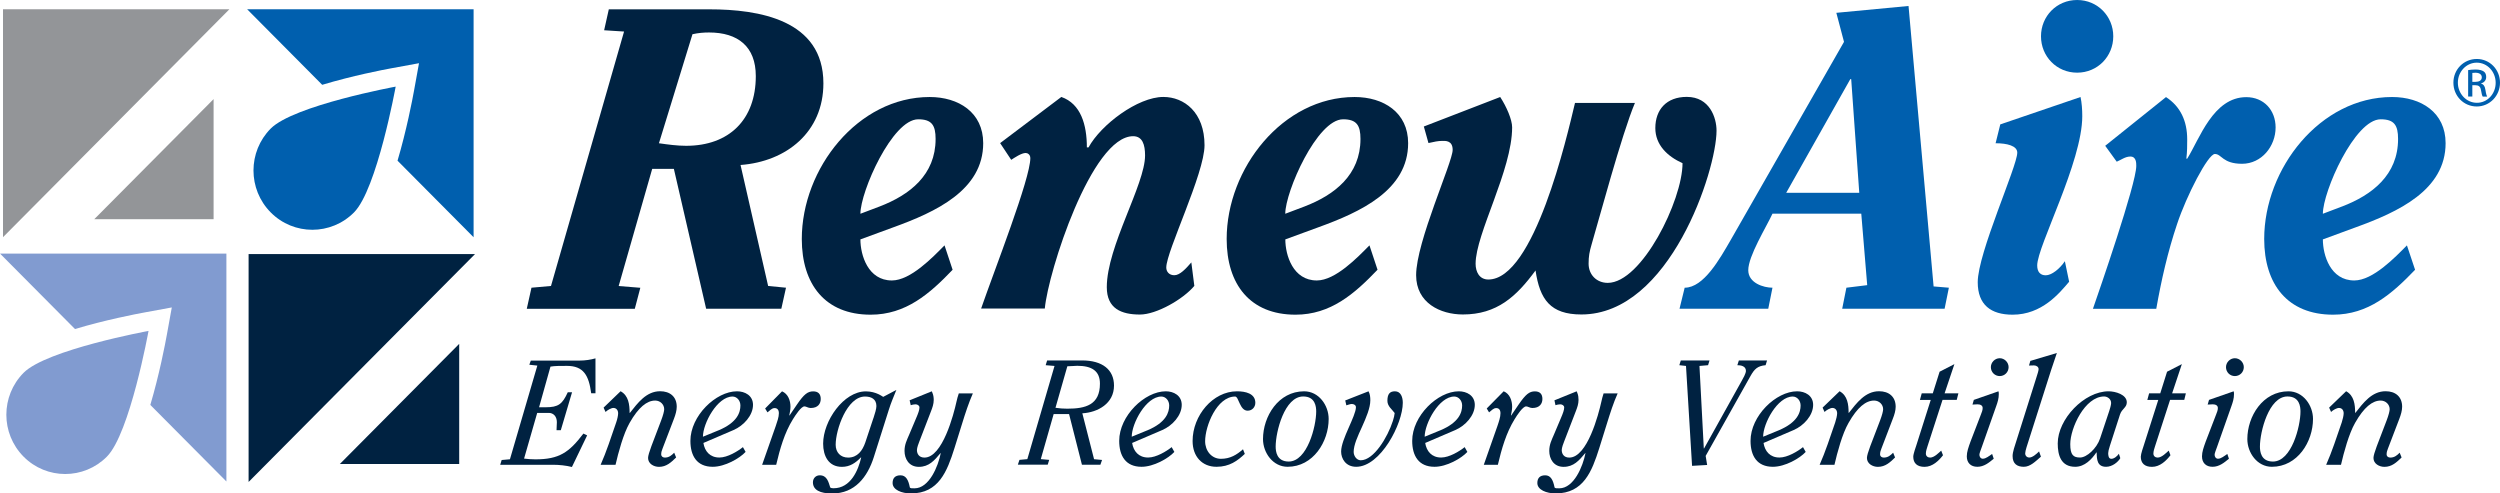
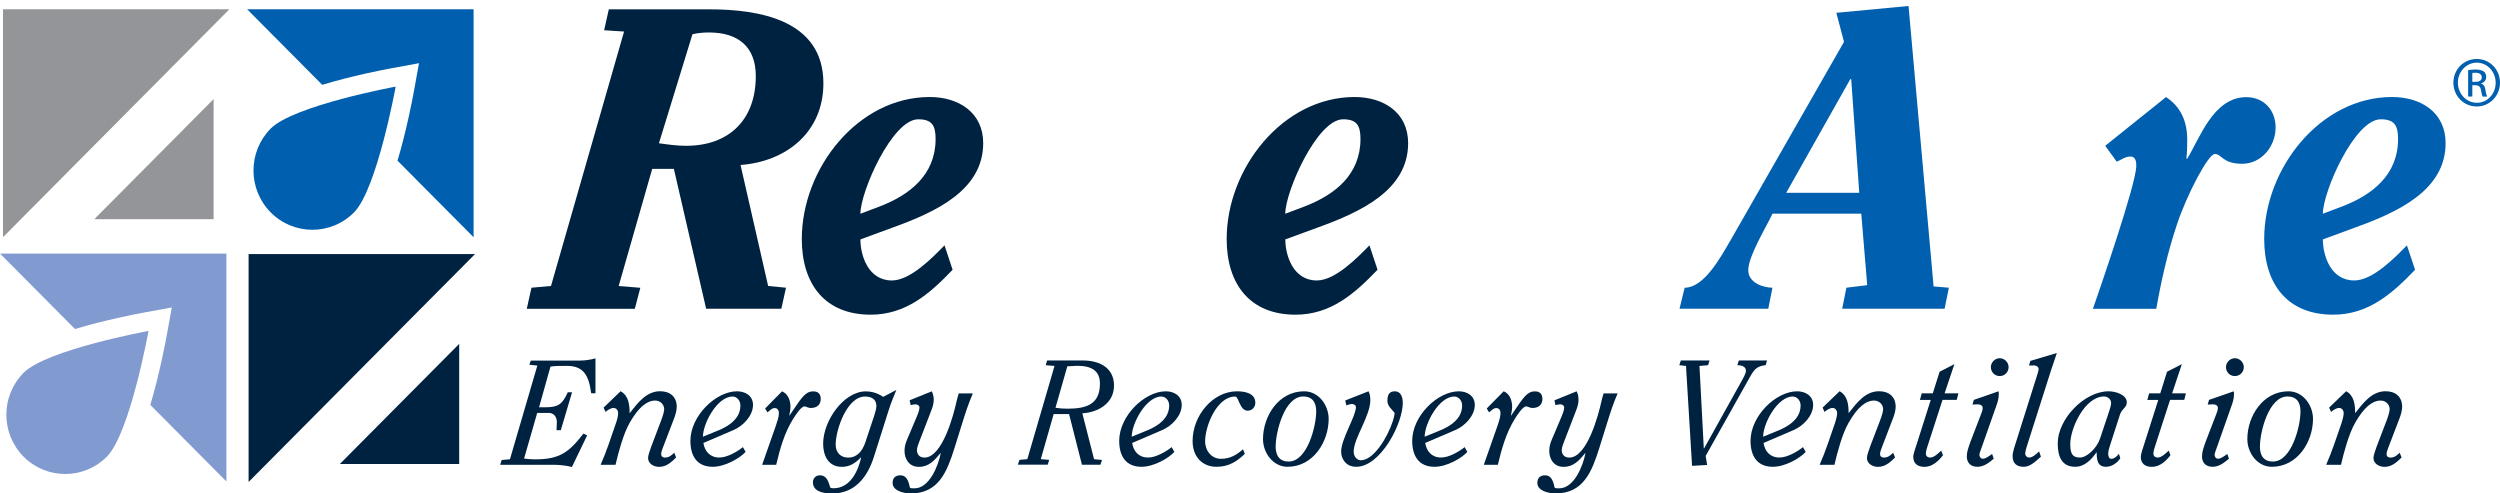
<svg xmlns="http://www.w3.org/2000/svg" width="228" height="45" viewBox="0 0 228 45" fill="none">
  <g clip-path="url(#clip0_628_1072)">
    <path d="M48.044 28.154L48.47 26.239L50.251 26.08L56.915 2.876L55.097 2.76L55.523 0.851H64.709C69.166 0.851 75.094 1.787 75.094 7.6C75.094 12.042 71.726 14.735 67.537 15.047L70.054 26.08L71.683 26.239L71.258 28.154H64.399L61.457 15.402H59.481L56.422 26.086L58.398 26.245L57.894 28.16H48.05L48.044 28.154ZM60.095 13.064C60.909 13.181 61.761 13.297 62.575 13.297C66.491 13.297 68.929 10.916 68.929 6.939C68.929 4.247 67.299 2.962 64.667 2.962C64.199 2.962 63.7 2.998 63.153 3.121L60.095 13.064Z" fill="#002241" />
    <path d="M86.877 24.605C84.786 26.79 82.615 28.699 79.399 28.699C75.252 28.699 73.124 25.927 73.124 21.796C73.124 15.365 78.237 8.848 84.786 8.848C87.418 8.848 89.668 10.249 89.668 13.058C89.668 17.348 85.327 19.336 81.454 20.738L78.469 21.833C78.469 23.277 79.168 25.578 81.338 25.578C83.041 25.578 85.059 23.473 86.141 22.378L86.877 24.599V24.605ZM80.213 18.835C82.962 17.782 85.327 15.953 85.327 12.673C85.327 11.424 84.98 10.88 83.74 10.88C81.375 10.88 78.469 17.47 78.469 19.495L80.213 18.835Z" fill="#002241" />
-     <path d="M89.473 28.154C90.714 24.568 93.966 16.295 93.966 14.423C93.966 14.074 93.699 13.952 93.541 13.952C93.152 13.952 92.531 14.38 92.222 14.576L91.212 13.052L96.794 8.842C98.575 9.466 99.122 11.375 99.122 13.444H99.274C100.399 11.375 103.767 8.842 106.096 8.842C107.993 8.842 109.853 10.243 109.853 13.248C109.853 15.824 106.364 22.916 106.364 24.397C106.364 24.788 106.637 25.101 107.099 25.101C107.604 25.101 108.145 24.513 108.65 23.932L108.923 26.074C107.914 27.285 105.476 28.686 103.962 28.686C102.26 28.686 100.94 28.142 100.94 26.19C100.94 22.482 104.43 16.834 104.43 14.178C104.43 13.205 104.199 12.422 103.342 12.422C99.548 12.422 95.596 24.788 95.286 28.136H89.473V28.154Z" fill="#002241" />
    <path d="M125.625 24.605C123.533 26.79 121.363 28.699 118.147 28.699C114 28.699 111.872 25.927 111.872 21.796C111.872 15.365 116.985 8.848 123.54 8.848C126.172 8.848 128.422 10.249 128.422 13.058C128.422 17.348 124.081 19.336 120.208 20.738L117.222 21.833C117.222 23.277 117.922 25.578 120.092 25.578C121.795 25.578 123.813 23.473 124.895 22.378L125.631 24.599L125.625 24.605ZM118.961 18.835C121.709 17.782 124.075 15.953 124.075 12.673C124.075 11.424 123.722 10.88 122.488 10.88C120.123 10.88 117.216 17.47 117.216 19.495L118.961 18.835Z" fill="#002241" />
-     <path d="M129.844 11.541L136.818 8.848C137.402 9.742 137.907 10.916 137.907 11.614C137.907 15.512 134.575 21.325 134.575 24.054C134.575 24.795 134.921 25.492 135.736 25.492C139.919 25.492 142.904 12.471 143.64 9.387H149.106C147.902 12.232 145.738 20.34 145.154 22.292C144.959 22.953 144.88 23.381 144.88 24.048C144.88 25.058 145.616 25.798 146.625 25.798C149.726 25.798 153.447 18.272 153.447 14.882C152.055 14.258 150.966 13.205 150.966 11.681C150.966 10.005 151.976 8.836 153.836 8.836C155.928 8.836 156.548 10.745 156.548 11.914C156.548 15.536 152.286 28.68 144.224 28.68C141.396 28.68 140.43 27.316 140.041 24.666C138.296 27.047 136.514 28.68 133.413 28.68C131.358 28.68 129.151 27.628 129.151 25.095C129.151 22.053 132.483 14.796 132.483 13.67C132.483 12.777 131.784 12.85 131.516 12.85C131.17 12.85 130.781 12.93 130.276 13.046L129.851 11.528L129.844 11.541Z" fill="#002241" />
    <path d="M153.173 28.154L153.642 26.239C155.387 26.239 156.852 23.589 157.825 21.913L168.173 3.818L167.474 1.169L174.058 0.545L176.344 26.122L177.737 26.239L177.348 28.154H168.009L168.392 26.239L170.289 26.006L169.748 19.489H161.649C161.071 20.738 159.442 23.351 159.442 24.642C159.442 25.81 160.834 26.239 161.649 26.239L161.266 28.154H153.167H153.173ZM162.901 17.586H169.565L168.829 7.214H168.75L162.901 17.586Z" fill="#005FAE" />
-     <path d="M182.424 11.345L189.745 8.848C189.86 9.393 189.903 9.98 189.903 10.598C189.903 14.772 185.793 22.457 185.793 24.207C185.793 24.831 186.103 25.107 186.571 25.107C187.112 25.107 187.848 24.519 188.316 23.822L188.705 25.694C187.811 26.747 186.224 28.699 183.549 28.699C181.573 28.699 180.369 27.805 180.369 25.737C180.369 23.081 183.975 15.169 183.975 13.921C183.975 13.297 183.044 13.064 181.999 13.064L182.424 11.351V11.345ZM192.73 3.31C192.73 5.146 191.301 6.627 189.435 6.627C187.568 6.627 186.139 5.146 186.139 3.31C186.139 1.475 187.574 0 189.435 0C191.295 0 192.73 1.481 192.73 3.31Z" fill="#005FAE" />
    <path d="M191.994 13.297L197.539 8.854C198.859 9.711 199.473 11.039 199.473 12.716C199.473 13.26 199.473 13.848 199.394 14.472H199.473C200.597 12.679 201.838 8.86 204.86 8.86C206.446 8.86 207.535 10.029 207.535 11.626C207.535 13.34 206.258 14.937 204.477 14.937C202.695 14.937 202.622 14.043 201.996 14.043C201.37 14.043 199.4 17.862 198.549 20.438C197.697 22.971 197.114 25.547 196.652 28.16H190.876C191.417 26.6 194.828 16.773 194.828 15.133C194.828 14.857 194.828 14.276 194.286 14.276C193.824 14.276 193.435 14.588 193.046 14.747L192 13.303L191.994 13.297Z" fill="#005FAE" />
    <path d="M220.254 24.605C218.156 26.79 215.992 28.699 212.776 28.699C208.629 28.699 206.495 25.927 206.495 21.796C206.495 15.365 211.608 8.848 218.156 8.848C220.795 8.848 223.039 10.249 223.039 13.058C223.039 17.348 218.698 19.336 214.825 20.738L211.845 21.833C211.845 23.277 212.539 25.578 214.709 25.578C216.412 25.578 218.43 23.473 219.512 22.378L220.254 24.599V24.605ZM213.59 18.835C216.345 17.782 218.704 15.953 218.704 12.673C218.704 11.424 218.357 10.88 217.117 10.88C214.752 10.88 211.845 17.47 211.845 19.495L213.584 18.835H213.59Z" fill="#005FAE" />
    <path d="M0 23.124L6.84 30.008C9.588 29.182 12.361 28.644 13.236 28.485L15.668 28.038L15.224 30.492C15.066 31.373 14.531 34.157 13.71 36.929L20.648 43.911V23.13H0V23.124Z" fill="#819BD0" />
    <path d="M9.746 41.647C7.649 43.758 4.244 43.758 2.152 41.647C0.055 39.536 0.055 36.115 2.152 33.998C4.25 31.887 13.546 30.18 13.546 30.18C13.546 30.18 11.85 39.536 9.746 41.647Z" fill="#819BD0" />
    <path d="M0.274 21.631V0.844H20.921L0.274 21.631Z" fill="#939598" />
    <path d="M19.48 9.038V19.991H8.597L19.48 9.038Z" fill="#939598" />
    <path d="M22.672 43.954V23.173H43.32L22.672 43.954Z" fill="#002241" />
    <path d="M41.879 31.36V42.314H30.996L41.879 31.36Z" fill="#002241" />
    <path d="M22.539 0.844L29.385 7.735C32.133 6.908 34.899 6.37 35.775 6.211L38.213 5.764L37.769 8.218C37.611 9.099 37.076 11.883 36.255 14.655L43.192 21.637V0.844H22.545H22.539Z" fill="#005FAE" />
    <path d="M32.285 19.373C30.187 21.484 26.782 21.484 24.691 19.373C22.593 17.262 22.593 13.835 24.691 11.724C26.788 9.613 36.085 7.9 36.085 7.9C36.085 7.9 34.382 17.262 32.285 19.373Z" fill="#005FAE" />
    <path d="M54.294 35.864H53.917C53.699 34.224 53.212 33.368 51.704 33.368C51.029 33.368 50.61 33.368 50.203 33.435L49.163 37.143H49.759C50.932 37.143 51.285 36.855 51.783 35.772H52.172L51.145 39.236H50.756C50.756 38.967 50.786 38.746 50.786 38.502C50.786 37.957 50.452 37.657 50.057 37.657H48.993L47.795 41.824C48.129 41.867 48.482 41.892 48.835 41.892C50.993 41.892 51.899 41.267 53.206 39.542L53.547 39.707L52.16 42.589C51.631 42.454 50.999 42.387 50.421 42.387H45.618L45.752 41.953L46.506 41.885L49.005 33.343L48.275 33.264L48.409 32.884H52.89C53.364 32.884 53.887 32.805 54.307 32.682V35.87L54.294 35.864Z" fill="#002241" />
    <path d="M54.781 42.381C55.291 41.237 55.754 39.817 56.197 38.526C56.295 38.251 56.374 37.883 56.374 37.694C56.374 37.412 56.21 37.204 55.942 37.204C55.741 37.204 55.389 37.406 55.225 37.571L55.048 37.174L56.599 35.681C57.328 36.078 57.419 36.904 57.419 37.651H57.45C58.149 36.77 58.933 35.681 60.204 35.681C61.092 35.681 61.718 36.17 61.718 37.094C61.718 37.437 61.609 37.816 61.463 38.196L60.423 40.912C60.356 41.078 60.301 41.237 60.301 41.445C60.301 41.598 60.423 41.732 60.636 41.732C61.013 41.732 61.256 41.524 61.487 41.286L61.663 41.72C61.207 42.167 60.776 42.577 60.101 42.577C59.627 42.577 59.104 42.295 59.104 41.763C59.104 41.573 59.225 41.182 59.402 40.704L60.289 38.367C60.478 37.877 60.575 37.486 60.575 37.321C60.575 36.886 60.21 36.531 59.754 36.531C59 36.531 58.228 37.143 57.419 38.569C56.854 39.56 56.392 41.273 56.137 42.387H54.787L54.781 42.381Z" fill="#002241" />
    <path d="M67.999 41.212C67.445 41.812 66.108 42.571 65.001 42.571C63.542 42.571 62.965 41.555 62.965 40.209C62.965 37.926 65.287 35.687 67.214 35.687C67.932 35.687 68.674 36.066 68.674 36.923C68.674 37.896 67.81 38.826 66.904 39.217L64.15 40.398C64.272 41.157 64.746 41.726 65.609 41.726C66.351 41.726 67.281 41.157 67.755 40.778L67.999 41.212ZM65.53 39.248C67.257 38.526 67.525 37.602 67.525 36.978C67.525 36.543 67.214 36.164 66.807 36.164C65.415 36.164 64.108 38.612 64.108 39.829L65.524 39.248H65.53Z" fill="#002241" />
    <path d="M71.318 35.687C71.872 35.919 72.091 36.525 72.091 37.1C72.091 37.388 72.024 37.645 71.981 37.89H72.005L72.68 36.898C73.325 35.95 73.665 35.693 74.164 35.693C74.626 35.693 74.851 35.938 74.851 36.384C74.851 36.806 74.608 37.21 73.933 37.21C73.702 37.21 73.525 37.063 73.367 37.063C73.069 37.063 72.559 37.841 72.316 38.232C71.531 39.499 71.13 40.949 70.789 42.387H69.507L70.747 38.856C70.881 38.459 71.033 38.043 71.033 37.688C71.033 37.376 70.887 37.217 70.644 37.217C70.376 37.217 70.2 37.461 69.993 37.608L69.78 37.253L71.318 35.693V35.687Z" fill="#002241" />
    <path d="M81.752 35.552C81.508 36.164 81.253 36.745 81.065 37.357L79.691 41.69C79.113 43.507 77.964 45.006 75.897 45.006C74.778 45.006 74.139 44.682 74.139 43.984C74.139 43.629 74.395 43.348 74.76 43.348C75.422 43.348 75.556 43.947 75.72 44.462C75.799 44.517 75.921 44.529 76.018 44.529C77.587 44.529 78.274 42.883 78.541 41.72H78.511C78.037 42.21 77.514 42.577 76.784 42.577C75.556 42.577 75.07 41.573 75.07 40.46C75.07 38.398 76.93 35.693 78.967 35.693C79.928 35.693 80.517 36.195 80.548 36.195L81.752 35.558V35.552ZM79.66 38.128C79.806 37.694 79.928 37.272 79.928 37.033C79.928 36.397 79.466 36.164 78.888 36.164C77.252 36.164 76.213 39.169 76.213 40.564C76.213 41.255 76.657 41.732 77.35 41.732C78.201 41.732 78.657 41.096 78.912 40.362L79.654 38.134L79.66 38.128Z" fill="#002241" />
    <path d="M82.943 36.513L84.98 35.687L85.047 35.852C85.126 36.042 85.156 36.262 85.156 36.476C85.156 36.843 85.035 37.18 84.901 37.522L83.837 40.282C83.782 40.404 83.624 40.839 83.624 41.041C83.624 41.384 83.813 41.732 84.311 41.732C85.959 41.732 86.981 37.767 87.224 36.666C87.278 36.421 87.357 36.109 87.443 35.876H88.725C88.349 36.733 88.038 37.681 87.74 38.648L87.041 40.888C86.379 42.981 85.612 45 83.077 45C82.238 45 81.405 44.676 81.405 44.051C81.405 43.605 81.636 43.348 82.123 43.348C82.609 43.348 82.84 43.746 82.974 44.437C82.998 44.547 83.187 44.535 83.405 44.535C84.743 44.535 85.564 42.522 85.795 41.328H85.771C85.217 41.995 84.719 42.577 83.801 42.577C82.883 42.577 82.493 41.83 82.493 41.127C82.493 40.545 82.694 40.16 82.925 39.621L83.545 38.153C83.746 37.688 83.855 37.382 83.855 37.161C83.855 36.984 83.679 36.874 83.491 36.874C83.345 36.874 83.18 36.917 83.059 36.953L82.962 36.519L82.943 36.513Z" fill="#002241" />
    <path d="M99.779 41.879L100.508 41.947L100.356 42.381H98.672L97.499 37.761H96.094L94.921 41.873L95.687 41.94L95.553 42.375H92.829L92.975 41.94L93.693 41.873L96.173 33.374L95.365 33.306L95.499 32.872H98.684C100.557 32.872 101.597 33.729 101.597 35.167C101.597 36.806 100.113 37.614 98.709 37.694L99.779 41.879ZM96.271 37.192C96.611 37.247 96.988 37.272 97.335 37.272C98.995 37.272 100.314 36.935 100.314 34.989C100.314 33.82 99.56 33.361 98.247 33.361C98.016 33.361 97.681 33.404 97.341 33.404L96.259 37.192H96.271Z" fill="#002241" />
    <path d="M107.105 41.212C106.552 41.812 105.214 42.571 104.108 42.571C102.649 42.571 102.071 41.555 102.071 40.209C102.071 37.926 104.394 35.687 106.321 35.687C107.032 35.687 107.774 36.066 107.774 36.923C107.774 37.896 106.911 38.826 106.005 39.217L103.251 40.398C103.372 41.157 103.846 41.726 104.71 41.726C105.452 41.726 106.382 41.157 106.856 40.778L107.099 41.212H107.105ZM104.637 39.248C106.364 38.526 106.631 37.602 106.631 36.978C106.631 36.543 106.321 36.164 105.914 36.164C104.521 36.164 103.214 38.612 103.214 39.829L104.631 39.248H104.637Z" fill="#002241" />
    <path d="M113.532 41.39C112.857 42.026 112.127 42.571 110.942 42.571C109.647 42.571 108.765 41.647 108.765 40.221C108.765 37.896 110.613 35.687 112.814 35.687C113.568 35.687 114.486 35.876 114.486 36.733C114.486 37.131 114.195 37.455 113.781 37.455C113.058 37.455 112.985 36.164 112.644 36.164C110.984 36.164 109.908 38.838 109.908 40.239C109.908 41.12 110.498 41.843 111.349 41.843C112.2 41.843 112.79 41.475 113.362 40.974L113.526 41.396L113.532 41.39Z" fill="#002241" />
    <path d="M117.429 42.571C116.092 42.571 115.186 41.292 115.186 40.044C115.186 37.975 116.59 35.687 118.937 35.687C120.275 35.687 121.174 36.966 121.174 38.208C121.174 40.276 119.77 42.571 117.423 42.571M117.526 42.093C119.223 42.093 120.037 38.875 120.037 37.529C120.037 37.094 119.958 36.158 118.852 36.158C117.149 36.158 116.341 39.377 116.341 40.723C116.341 41.157 116.426 42.093 117.532 42.093" fill="#002241" />
    <path d="M122.676 36.525L124.81 35.687C124.944 35.931 124.974 36.225 124.974 36.501C124.974 37.204 124.597 38.073 124.22 38.918C123.825 39.774 123.454 40.588 123.454 41.212C123.454 41.579 123.722 41.977 124.099 41.977C125.291 41.977 126.555 39.872 127.029 38.391C127.121 38.092 127.175 37.89 127.194 37.669C126.963 37.339 126.531 37.057 126.531 36.556C126.531 35.956 126.732 35.687 127.218 35.687C127.771 35.687 127.935 36.256 127.935 36.733C127.935 38.648 125.899 42.571 123.685 42.571C122.725 42.571 122.311 41.824 122.311 41.182C122.311 40.613 122.652 39.799 122.986 39.04C123.327 38.263 123.661 37.529 123.661 37.137C123.661 36.947 123.473 36.843 123.284 36.843C123.138 36.843 122.95 36.923 122.786 36.966L122.688 36.531L122.676 36.525Z" fill="#002241" />
    <path d="M133.827 41.212C133.274 41.812 131.936 42.571 130.829 42.571C129.37 42.571 128.793 41.555 128.793 40.209C128.793 37.926 131.115 35.687 133.043 35.687C133.76 35.687 134.502 36.066 134.502 36.923C134.502 37.896 133.638 38.826 132.732 39.217L129.978 40.398C130.1 41.157 130.574 41.726 131.431 41.726C132.173 41.726 133.103 41.157 133.578 40.778L133.821 41.212H133.827ZM131.352 39.248C133.079 38.526 133.347 37.602 133.347 36.978C133.347 36.543 133.036 36.164 132.629 36.164C131.237 36.164 129.93 38.612 129.93 39.829L131.346 39.248H131.352Z" fill="#002241" />
    <path d="M137.14 35.687C137.694 35.919 137.907 36.525 137.907 37.1C137.907 37.388 137.84 37.645 137.797 37.89H137.821L138.496 36.898C139.147 35.95 139.481 35.693 139.98 35.693C140.442 35.693 140.667 35.938 140.667 36.384C140.667 36.806 140.424 37.21 139.749 37.21C139.524 37.21 139.348 37.063 139.183 37.063C138.885 37.063 138.369 37.841 138.132 38.232C137.353 39.499 136.946 40.949 136.605 42.387H135.323L136.563 38.856C136.697 38.459 136.843 38.043 136.843 37.688C136.843 37.376 136.697 37.217 136.453 37.217C136.186 37.217 136.01 37.461 135.803 37.608L135.59 37.253L137.128 35.693L137.14 35.687Z" fill="#002241" />
    <path d="M141.755 36.513L143.792 35.687L143.859 35.852C143.938 36.042 143.962 36.262 143.962 36.476C143.962 36.843 143.841 37.18 143.707 37.522L142.643 40.282C142.588 40.404 142.43 40.839 142.43 41.041C142.43 41.384 142.619 41.732 143.117 41.732C144.765 41.732 145.792 37.767 146.036 36.666C146.09 36.421 146.169 36.109 146.248 35.876H147.531C147.148 36.733 146.844 37.681 146.546 38.648L145.847 40.888C145.184 42.981 144.418 45 141.877 45C141.044 45 140.205 44.676 140.205 44.051C140.205 43.605 140.436 43.348 140.922 43.348C141.409 43.348 141.634 43.746 141.773 44.437C141.798 44.547 141.986 44.535 142.205 44.535C143.543 44.535 144.364 42.522 144.595 41.328H144.57C144.017 41.995 143.518 42.577 142.6 42.577C141.682 42.577 141.293 41.83 141.293 41.127C141.293 40.545 141.494 40.16 141.725 39.621L142.345 38.153C142.546 37.688 142.655 37.382 142.655 37.161C142.655 36.984 142.479 36.874 142.29 36.874C142.144 36.874 141.98 36.917 141.859 36.953L141.767 36.519L141.755 36.513Z" fill="#002241" />
    <path d="M154.991 33.374L155.387 40.9H155.411L158.852 34.72C158.962 34.53 159.229 34.053 159.229 33.827C159.229 33.374 158.743 33.306 158.445 33.306L158.585 32.872H161.156L161.023 33.306C160.281 33.374 160.001 33.661 159.649 34.285L155.557 41.579L155.691 42.406L154.316 42.485L153.763 33.374L153.155 33.306L153.289 32.872H155.909L155.776 33.306L154.991 33.374Z" fill="#002241" />
    <path d="M164.683 41.212C164.13 41.812 162.798 42.571 161.685 42.571C160.226 42.571 159.649 41.555 159.649 40.209C159.649 37.926 161.971 35.687 163.899 35.687C164.616 35.687 165.358 36.066 165.358 36.923C165.358 37.896 164.494 38.826 163.588 39.217L160.834 40.398C160.956 41.157 161.424 41.726 162.287 41.726C163.029 41.726 163.959 41.157 164.434 40.778L164.677 41.212H164.683ZM162.214 39.248C163.941 38.526 164.215 37.602 164.215 36.978C164.215 36.543 163.905 36.164 163.497 36.164C162.105 36.164 160.798 38.612 160.798 39.829L162.214 39.248Z" fill="#002241" />
    <path d="M165.954 42.381C166.464 41.237 166.926 39.817 167.37 38.526C167.461 38.251 167.547 37.883 167.547 37.694C167.547 37.412 167.382 37.204 167.115 37.204C166.914 37.204 166.562 37.406 166.397 37.571L166.221 37.174L167.772 35.681C168.501 36.078 168.592 36.904 168.592 37.651H168.617C169.316 36.77 170.1 35.681 171.371 35.681C172.259 35.681 172.885 36.17 172.885 37.094C172.885 37.437 172.775 37.816 172.623 38.196L171.584 40.912C171.517 41.078 171.462 41.237 171.462 41.445C171.462 41.598 171.584 41.732 171.803 41.732C172.18 41.732 172.423 41.524 172.654 41.286L172.83 41.72C172.374 42.167 171.942 42.577 171.261 42.577C170.793 42.577 170.264 42.295 170.264 41.763C170.264 41.573 170.386 41.182 170.562 40.704L171.456 38.367C171.644 37.877 171.742 37.486 171.742 37.321C171.742 36.886 171.377 36.531 170.921 36.531C170.161 36.531 169.395 37.143 168.586 38.569C168.015 39.56 167.559 41.273 167.303 42.387H165.954V42.381Z" fill="#002241" />
    <path d="M212.149 42.381C212.66 41.237 213.122 39.817 213.566 38.526C213.657 38.251 213.742 37.883 213.742 37.694C213.742 37.412 213.584 37.204 213.311 37.204C213.11 37.204 212.757 37.406 212.593 37.571L212.417 37.174L213.967 35.681C214.697 36.078 214.788 36.904 214.788 37.651H214.812C215.512 36.77 216.296 35.681 217.567 35.681C218.454 35.681 219.075 36.17 219.075 37.094C219.075 37.437 218.965 37.816 218.819 38.196L217.78 40.912C217.713 41.078 217.658 41.237 217.658 41.445C217.658 41.598 217.78 41.732 217.998 41.732C218.375 41.732 218.619 41.524 218.85 41.286L219.026 41.72C218.564 42.167 218.138 42.577 217.457 42.577C216.989 42.577 216.46 42.295 216.46 41.763C216.46 41.573 216.582 41.182 216.758 40.704L217.652 38.367C217.84 37.877 217.938 37.486 217.938 37.321C217.938 36.886 217.573 36.531 217.117 36.531C216.363 36.531 215.591 37.143 214.782 38.569C214.217 39.56 213.755 41.273 213.499 42.387H212.149V42.381Z" fill="#002241" />
    <path d="M175.098 36.47L175.262 35.87H176.271L176.892 33.9L178.241 33.209L177.348 35.87H178.606L178.454 36.47H177.159L175.785 40.711C175.73 40.888 175.639 41.145 175.639 41.365C175.639 41.598 175.815 41.732 176.028 41.732C176.411 41.732 176.837 41.273 177.037 41.096L177.202 41.518C176.813 42.02 176.247 42.577 175.517 42.577C174.855 42.577 174.49 42.252 174.49 41.653C174.49 41.396 174.721 40.772 174.776 40.594L176.083 36.476H175.098V36.47Z" fill="#002241" />
    <path d="M180.011 36.47L182.26 35.687C182.278 35.73 182.291 35.834 182.291 35.931C182.291 36.354 182.181 36.678 182.072 36.99L180.752 40.735C180.631 41.09 180.521 41.322 180.521 41.481C180.521 41.641 180.631 41.836 180.831 41.836C181.123 41.836 181.421 41.567 181.683 41.402L181.828 41.836C181.385 42.204 180.935 42.571 180.333 42.571C179.731 42.571 179.372 42.204 179.372 41.622C179.372 41.212 179.518 40.808 179.713 40.264L180.643 37.847C180.74 37.59 180.819 37.425 180.819 37.21C180.819 36.953 180.576 36.874 180.345 36.874C180.199 36.874 180.035 36.898 179.889 36.898L180.011 36.476V36.47ZM183.184 33.484C183.184 33.943 182.819 34.298 182.376 34.298C181.932 34.298 181.567 33.943 181.567 33.484C181.567 33.049 181.932 32.67 182.376 32.67C182.819 32.67 183.184 33.049 183.184 33.484Z" fill="#002241" />
    <path d="M201.461 36.47L203.71 35.687C203.729 35.73 203.741 35.834 203.741 35.931C203.741 36.354 203.631 36.678 203.522 36.99L202.203 40.735C202.081 41.09 201.972 41.322 201.972 41.481C201.972 41.641 202.081 41.836 202.282 41.836C202.573 41.836 202.877 41.567 203.133 41.402L203.279 41.836C202.835 42.204 202.385 42.571 201.783 42.571C201.181 42.571 200.822 42.204 200.822 41.622C200.822 41.212 200.968 40.808 201.163 40.264L202.093 37.847C202.19 37.59 202.269 37.425 202.269 37.21C202.269 36.953 202.026 36.874 201.795 36.874C201.649 36.874 201.485 36.898 201.339 36.898L201.461 36.476V36.47ZM204.635 33.484C204.635 33.943 204.27 34.298 203.82 34.298C203.37 34.298 203.011 33.943 203.011 33.484C203.011 33.049 203.376 32.67 203.82 32.67C204.264 32.67 204.635 33.049 204.635 33.484Z" fill="#002241" />
    <path d="M185.166 32.915L187.586 32.193C187.386 32.762 187.167 33.41 187.069 33.729L184.82 40.79C184.753 41.01 184.698 41.224 184.698 41.347C184.698 41.567 184.856 41.726 185.075 41.726C185.355 41.726 185.708 41.426 185.963 41.169L186.133 41.647C185.635 42.081 185.16 42.571 184.571 42.571C183.981 42.571 183.549 42.314 183.549 41.592C183.549 41.224 183.738 40.692 183.95 40.031L185.677 34.561C185.823 34.102 185.92 33.814 185.92 33.661C185.92 33.472 185.732 33.325 185.501 33.325C185.355 33.325 185.203 33.325 185.045 33.337L185.166 32.921V32.915Z" fill="#002241" />
    <path d="M193.374 41.781C193.168 42.136 192.645 42.571 192.079 42.571C191.271 42.571 191.228 41.934 191.216 41.267H191.186C190.766 41.879 190.134 42.571 189.258 42.571C187.963 42.571 187.665 41.524 187.665 40.441C187.665 38.226 190.079 35.687 192.304 35.687C192.924 35.687 193.964 35.986 193.964 36.69C193.964 37.18 193.52 37.265 193.344 37.804L192.426 40.643C192.316 40.968 192.268 41.212 192.268 41.322C192.268 41.524 192.292 41.843 192.554 41.843C192.815 41.843 193.095 41.598 193.241 41.384L193.374 41.788V41.781ZM192.359 37.492C192.414 37.327 192.535 36.935 192.535 36.758C192.535 36.366 192.171 36.158 191.897 36.158C190.14 36.158 188.808 39.04 188.808 40.502C188.808 41.494 189.088 41.726 189.702 41.726C190.316 41.726 191.228 40.888 191.526 39.988L192.359 37.492Z" fill="#002241" />
    <path d="M195.837 36.47L196.001 35.87H197.016L197.636 33.9L198.986 33.209L198.099 35.87H199.351L199.205 36.47H197.91L196.536 40.711C196.481 40.888 196.39 41.145 196.39 41.365C196.39 41.598 196.566 41.732 196.779 41.732C197.156 41.732 197.588 41.273 197.788 41.096L197.947 41.518C197.557 42.02 196.992 42.577 196.262 42.577C195.6 42.577 195.241 42.252 195.241 41.653C195.241 41.396 195.466 40.772 195.521 40.594L196.834 36.476H195.849L195.837 36.47Z" fill="#002241" />
    <path d="M207.194 42.571C205.857 42.571 204.957 41.292 204.957 40.044C204.957 37.975 206.361 35.687 208.708 35.687C210.046 35.687 210.946 36.966 210.946 38.208C210.946 40.276 209.541 42.571 207.194 42.571ZM207.292 42.093C208.994 42.093 209.803 38.875 209.803 37.529C209.803 37.094 209.724 36.158 208.617 36.158C206.915 36.158 206.106 39.377 206.106 40.723C206.106 41.157 206.185 42.093 207.292 42.093Z" fill="#002241" />
    <path d="M225.89 5.379C227.064 5.379 228 6.339 228 7.539C228 8.738 227.064 9.711 225.878 9.711C224.692 9.711 223.75 8.756 223.75 7.539C223.75 6.321 224.705 5.379 225.878 5.379H225.89ZM225.878 5.715C224.93 5.715 224.157 6.535 224.157 7.539C224.157 8.542 224.93 9.374 225.884 9.374C226.839 9.387 227.605 8.567 227.605 7.551C227.605 6.535 226.839 5.715 225.884 5.715H225.872H225.878ZM225.477 8.805H225.094V6.394C225.294 6.364 225.483 6.339 225.775 6.339C226.14 6.339 226.377 6.419 226.523 6.523C226.668 6.627 226.741 6.792 226.741 7.025C226.741 7.343 226.529 7.533 226.273 7.612V7.631C226.486 7.667 226.626 7.863 226.675 8.218C226.729 8.591 226.79 8.738 226.827 8.812H226.425C226.371 8.738 226.31 8.512 226.261 8.194C226.206 7.888 226.048 7.771 225.744 7.771H225.477V8.812V8.805ZM225.477 7.465H225.756C226.073 7.465 226.34 7.349 226.34 7.055C226.34 6.841 226.188 6.633 225.756 6.633C225.635 6.633 225.544 6.645 225.477 6.651V7.465Z" fill="#005FAE" />
  </g>
  <defs>
    <clipPath id="clip0_628_1072">
      <rect width="228" height="45" fill="white" />
    </clipPath>
  </defs>
</svg>